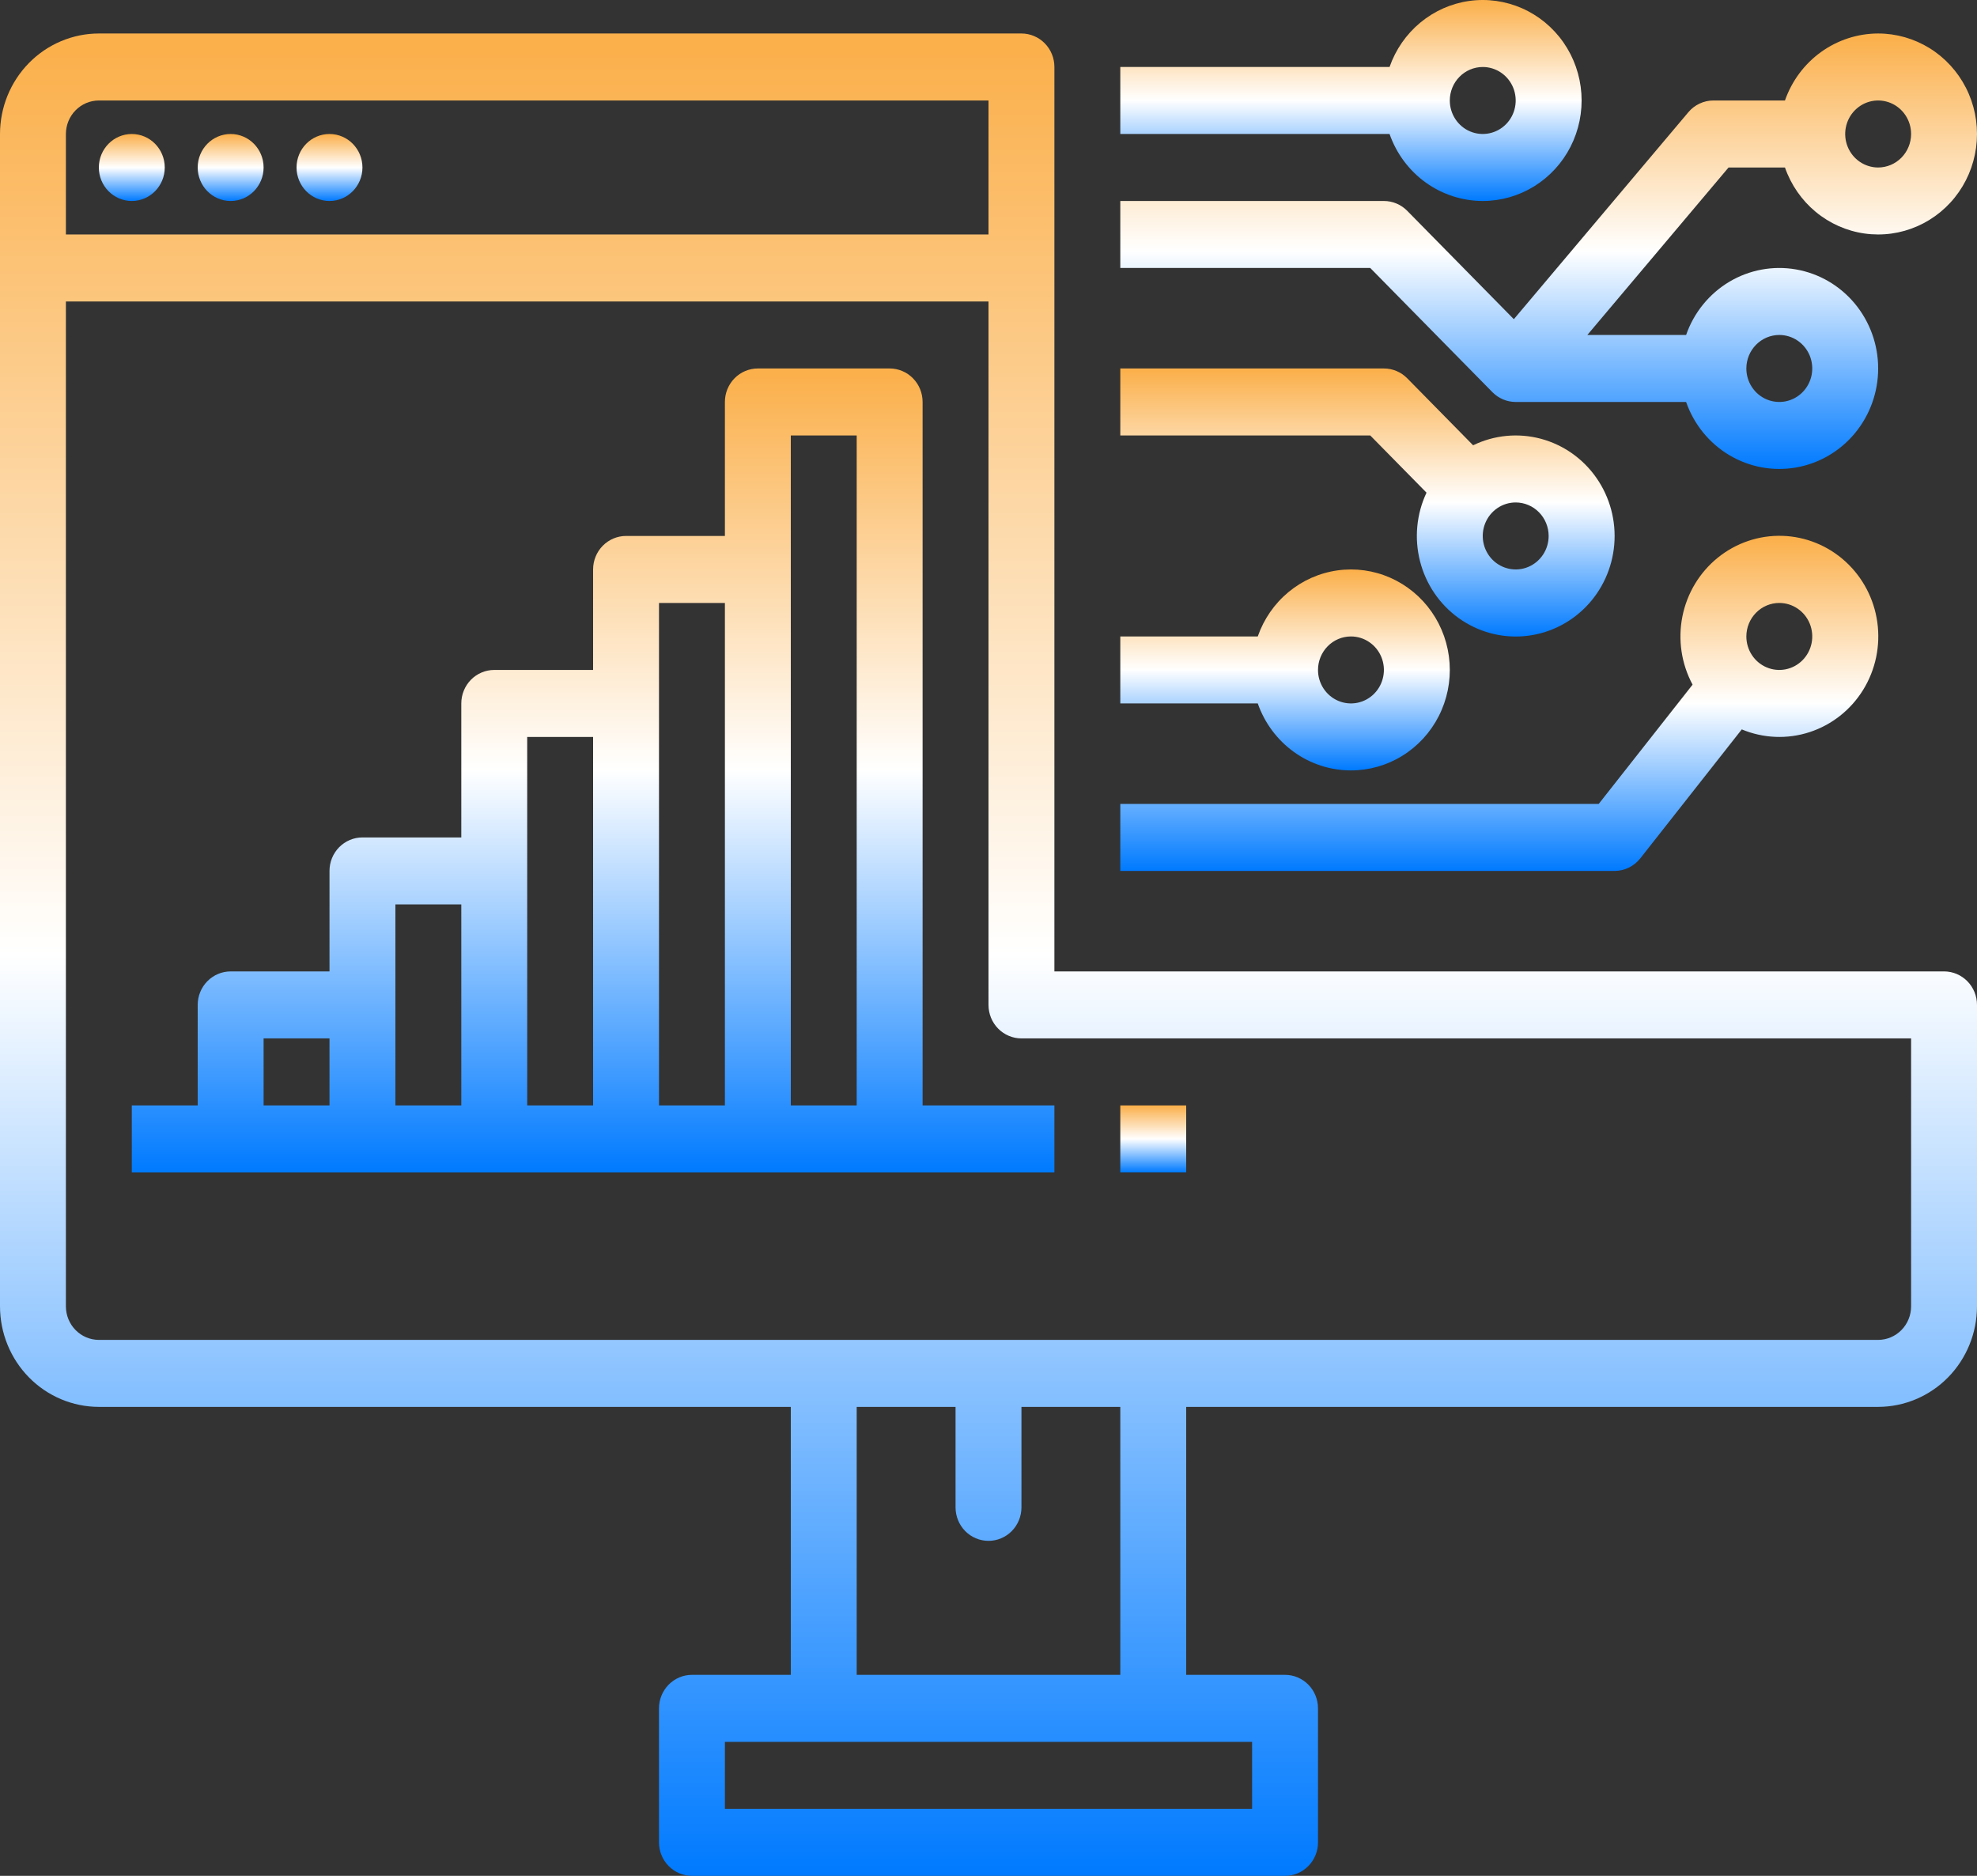
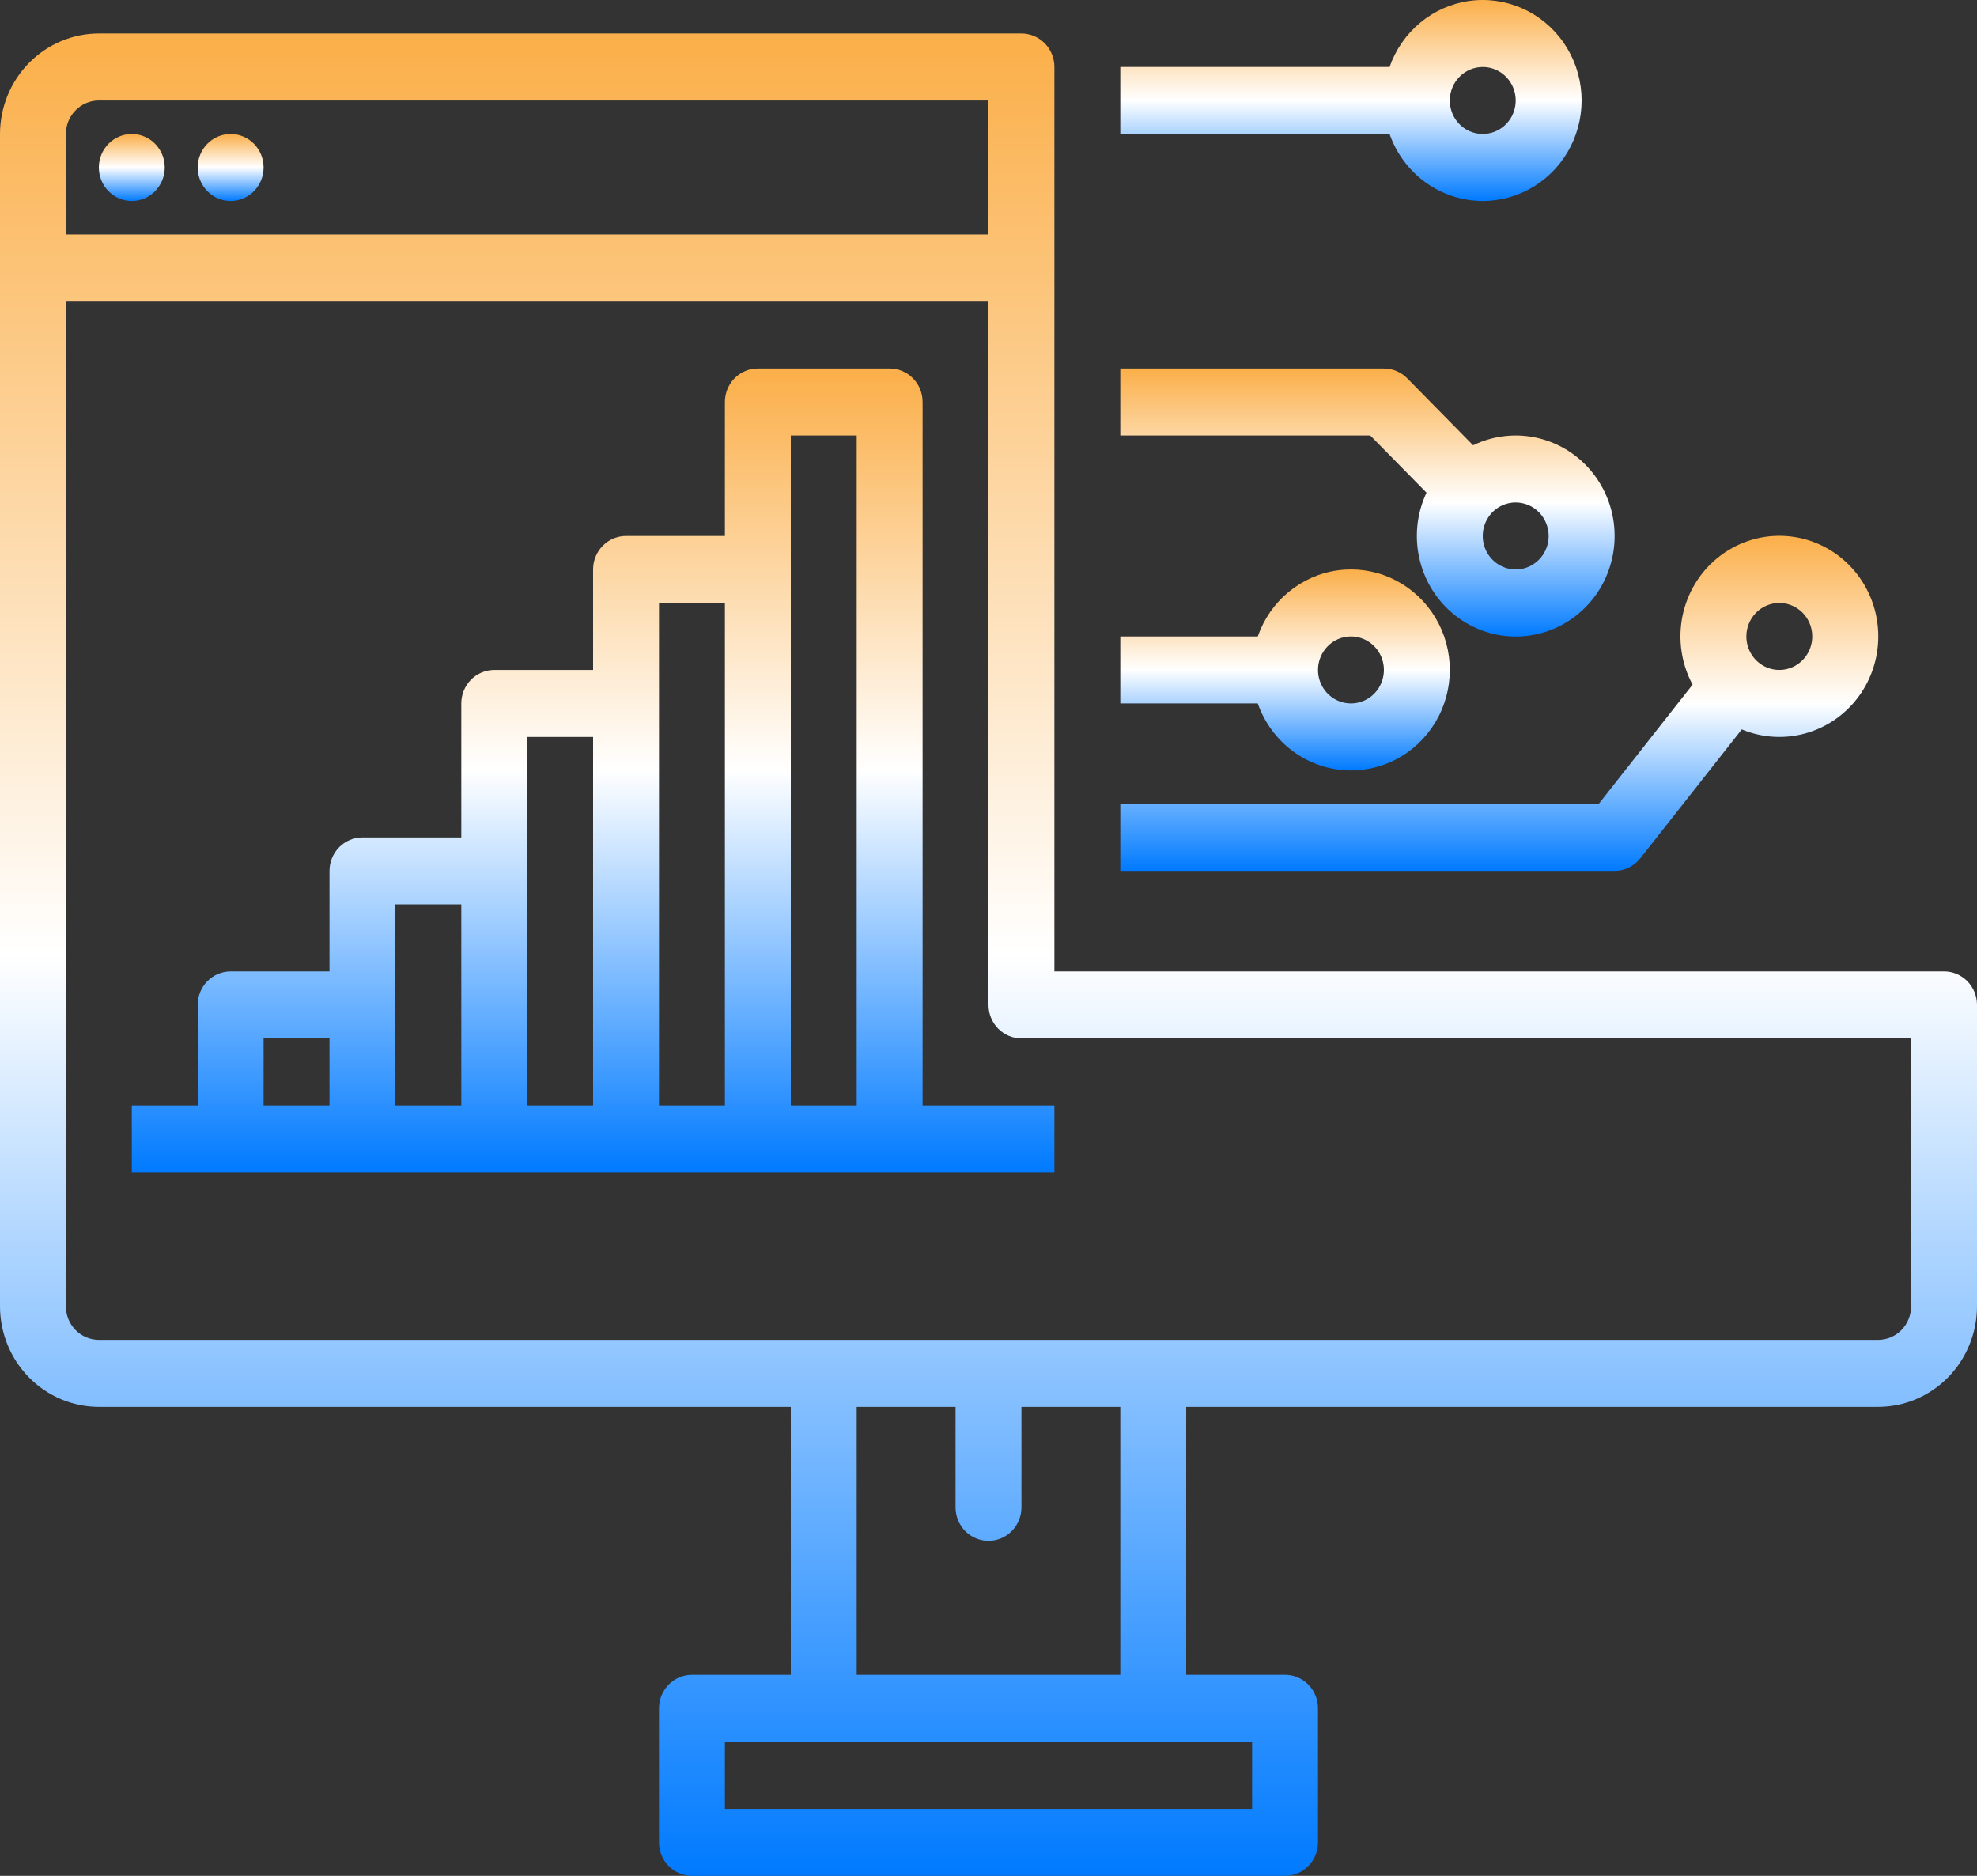
<svg xmlns="http://www.w3.org/2000/svg" width="117" height="111" viewBox="0 0 117 111" fill="none">
  <rect x="0" y="0" width="117" height="111" fill="#333333" stroke="none" />
  <path d="M115.05 57.482H62.4V3.964C62.4 3.704 62.35 3.446 62.252 3.206C62.154 2.965 62.01 2.747 61.829 2.563C61.648 2.379 61.433 2.233 61.196 2.133C60.96 2.033 60.706 1.982 60.45 1.982H5.85C4.299 1.984 2.812 2.611 1.715 3.726C0.619 4.841 0.002 6.352 0 7.929V77.303C0.002 78.88 0.619 80.391 1.715 81.506C2.812 82.621 4.299 83.248 5.85 83.25H46.8V99.107H40.95C40.694 99.107 40.44 99.158 40.204 99.258C39.967 99.358 39.752 99.504 39.571 99.688C39.39 99.872 39.246 100.09 39.148 100.331C39.05 100.571 39 100.829 39 101.089V109.018C39 109.278 39.05 109.536 39.148 109.776C39.246 110.017 39.39 110.235 39.571 110.419C39.752 110.603 39.967 110.749 40.204 110.849C40.44 110.949 40.694 111 40.95 111H76.05C76.306 111 76.56 110.949 76.796 110.849C77.033 110.749 77.248 110.603 77.429 110.419C77.61 110.235 77.754 110.017 77.852 109.776C77.95 109.536 78 109.278 78 109.018V101.089C78 100.829 77.95 100.571 77.852 100.331C77.754 100.09 77.61 99.872 77.429 99.688C77.248 99.504 77.033 99.358 76.796 99.258C76.56 99.158 76.306 99.107 76.05 99.107H70.2V83.25H111.15C112.701 83.248 114.188 82.621 115.285 81.506C116.381 80.391 116.998 78.88 117 77.303V59.464C117 59.204 116.95 58.946 116.852 58.706C116.754 58.465 116.61 58.247 116.429 58.063C116.248 57.879 116.033 57.733 115.796 57.633C115.56 57.533 115.306 57.482 115.05 57.482ZM5.85 5.946H58.5V13.875H3.9V7.929C3.901 7.403 4.106 6.899 4.472 6.528C4.837 6.156 5.333 5.947 5.85 5.946ZM74.1 107.036H42.9V103.071H74.1V107.036ZM66.3 99.107H50.7V83.25H56.55V89.196C56.55 89.722 56.755 90.226 57.121 90.598C57.487 90.97 57.983 91.178 58.5 91.178C59.017 91.178 59.513 90.97 59.879 90.598C60.245 90.226 60.45 89.722 60.45 89.196V83.25H66.3V99.107ZM113.1 77.303C113.099 77.829 112.894 78.333 112.528 78.704C112.163 79.076 111.667 79.285 111.15 79.286H5.85C5.333 79.285 4.837 79.076 4.472 78.704C4.106 78.333 3.901 77.829 3.9 77.303V17.839H58.5V59.464C58.5 59.725 58.55 59.982 58.648 60.223C58.746 60.463 58.89 60.682 59.071 60.866C59.252 61.05 59.467 61.196 59.704 61.295C59.94 61.395 60.194 61.446 60.45 61.446H113.1V77.303Z" fill="url(#paint0_linear_1_796)" />
  <path d="M7.8 11.893C8.877 11.893 9.75 11.005 9.75 9.911C9.75 8.816 8.877 7.929 7.8 7.929C6.723 7.929 5.85 8.816 5.85 9.911C5.85 11.005 6.723 11.893 7.8 11.893Z" fill="url(#paint1_linear_1_796)" />
  <path d="M13.65 11.893C14.727 11.893 15.6 11.005 15.6 9.911C15.6 8.816 14.727 7.929 13.65 7.929C12.573 7.929 11.7 8.816 11.7 9.911C11.7 11.005 12.573 11.893 13.65 11.893Z" fill="url(#paint2_linear_1_796)" />
-   <path d="M19.5 11.893C20.577 11.893 21.45 11.005 21.45 9.911C21.45 8.816 20.577 7.929 19.5 7.929C18.423 7.929 17.55 8.816 17.55 9.911C17.55 11.005 18.423 11.893 19.5 11.893Z" fill="url(#paint3_linear_1_796)" />
  <path d="M54.6 23.786C54.6 23.525 54.55 23.268 54.452 23.027C54.354 22.787 54.21 22.568 54.029 22.384C53.848 22.2 53.633 22.054 53.396 21.954C53.16 21.855 52.906 21.804 52.65 21.804H44.85C44.594 21.804 44.34 21.855 44.104 21.954C43.867 22.054 43.652 22.2 43.471 22.384C43.29 22.568 43.146 22.787 43.048 23.027C42.95 23.268 42.9 23.525 42.9 23.786V31.714H37.05C36.794 31.714 36.54 31.766 36.304 31.865C36.067 31.965 35.852 32.111 35.671 32.295C35.49 32.479 35.346 32.697 35.248 32.938C35.15 33.178 35.1 33.436 35.1 33.696V39.643H29.25C28.994 39.643 28.74 39.694 28.504 39.794C28.267 39.893 28.052 40.039 27.871 40.223C27.69 40.407 27.546 40.626 27.448 40.867C27.35 41.107 27.3 41.365 27.3 41.625V49.554H21.45C21.194 49.554 20.94 49.605 20.704 49.705C20.467 49.804 20.252 49.95 20.071 50.134C19.89 50.318 19.746 50.537 19.648 50.777C19.55 51.018 19.5 51.275 19.5 51.536V57.482H13.65C13.394 57.482 13.14 57.533 12.904 57.633C12.667 57.733 12.452 57.879 12.271 58.063C12.09 58.247 11.946 58.465 11.848 58.706C11.75 58.946 11.7 59.204 11.7 59.464V65.411H7.8V69.375H62.4V65.411H54.6V23.786ZM15.6 61.446H19.5V65.411H15.6V61.446ZM23.4 53.518H27.3V65.411H23.4V53.518ZM31.2 43.607H35.1V65.411H31.2V43.607ZM39 35.679H42.9V65.411H39V35.679ZM46.8 65.411V25.768H50.7V65.411H46.8Z" fill="url(#paint4_linear_1_796)" />
-   <path d="M70.2 65.411H66.3V69.375H70.2V65.411Z" fill="url(#paint5_linear_1_796)" />
  <path d="M79.95 45.589C81.022 45.589 82.074 45.29 82.991 44.723C83.907 44.157 84.653 43.345 85.146 42.377C85.639 41.409 85.861 40.322 85.787 39.234C85.713 38.146 85.347 37.1 84.728 36.21C84.108 35.32 83.26 34.62 82.276 34.186C81.292 33.753 80.21 33.603 79.147 33.753C78.085 33.903 77.084 34.346 76.253 35.035C75.421 35.725 74.793 36.633 74.435 37.661H66.3V41.625H74.435C74.84 42.783 75.587 43.786 76.574 44.496C77.561 45.206 78.741 45.588 79.95 45.589ZM79.95 37.661C80.336 37.661 80.713 37.777 81.033 37.995C81.354 38.212 81.604 38.522 81.752 38.884C81.899 39.246 81.938 39.645 81.862 40.029C81.787 40.414 81.602 40.767 81.329 41.044C81.056 41.322 80.709 41.51 80.33 41.587C79.952 41.663 79.56 41.624 79.204 41.474C78.847 41.324 78.543 41.07 78.329 40.744C78.114 40.418 78 40.035 78 39.643C78.001 39.117 78.206 38.614 78.572 38.242C78.937 37.87 79.433 37.661 79.95 37.661Z" fill="url(#paint6_linear_1_796)" />
-   <path d="M111.15 1.982C109.941 1.984 108.762 2.365 107.774 3.075C106.787 3.785 106.04 4.788 105.635 5.946H101.4C101.119 5.946 100.841 6.008 100.585 6.128C100.33 6.247 100.102 6.421 99.919 6.639L89.59 18.888L83.279 12.473C83.098 12.289 82.883 12.143 82.646 12.044C82.41 11.944 82.156 11.893 81.9 11.893H66.3V15.857H81.092L88.321 23.205C88.502 23.389 88.717 23.535 88.954 23.635C89.19 23.734 89.444 23.786 89.7 23.786H99.785C100.245 25.108 101.151 26.223 102.341 26.933C103.531 27.642 104.93 27.901 106.29 27.664C107.65 27.427 108.884 26.709 109.774 25.636C110.663 24.564 111.151 23.206 111.151 21.803C111.151 20.401 110.663 19.043 109.774 17.971C108.884 16.898 107.65 16.18 106.29 15.943C104.93 15.706 103.531 15.965 102.341 16.674C101.151 17.384 100.245 18.499 99.785 19.821H93.94L102.297 9.911H105.635C105.993 10.938 106.622 11.846 107.453 12.536C108.284 13.225 109.285 13.668 110.347 13.818C111.409 13.968 112.492 13.818 113.476 13.384C114.46 12.951 115.308 12.251 115.927 11.361C116.546 10.471 116.912 9.425 116.986 8.337C117.06 7.25 116.838 6.162 116.345 5.194C115.852 4.226 115.107 3.415 114.19 2.848C113.274 2.282 112.222 1.982 111.15 1.982ZM105.3 19.821C105.686 19.821 106.063 19.938 106.383 20.155C106.704 20.373 106.954 20.683 107.102 21.045C107.249 21.407 107.288 21.806 107.213 22.19C107.137 22.575 106.952 22.928 106.679 23.205C106.406 23.482 106.059 23.671 105.68 23.748C105.302 23.824 104.91 23.785 104.554 23.635C104.197 23.485 103.893 23.231 103.679 22.905C103.464 22.579 103.35 22.196 103.35 21.803C103.351 21.278 103.556 20.774 103.922 20.403C104.287 20.031 104.783 19.822 105.3 19.821ZM111.15 9.911C110.764 9.911 110.387 9.794 110.067 9.577C109.746 9.359 109.496 9.049 109.348 8.687C109.201 8.325 109.162 7.926 109.237 7.542C109.313 7.157 109.498 6.804 109.771 6.527C110.044 6.25 110.391 6.061 110.77 5.984C111.148 5.908 111.54 5.947 111.896 6.097C112.253 6.247 112.557 6.501 112.771 6.827C112.986 7.153 113.1 7.537 113.1 7.929C113.099 8.454 112.894 8.958 112.528 9.329C112.163 9.701 111.667 9.91 111.15 9.911Z" fill="url(#paint7_linear_1_796)" />
  <path d="M87.75 11.893C88.823 11.893 89.874 11.594 90.791 11.027C91.707 10.46 92.453 9.649 92.946 8.681C93.439 7.712 93.661 6.625 93.587 5.538C93.513 4.45 93.147 3.404 92.528 2.514C91.908 1.623 91.06 0.923 90.076 0.49C89.092 0.057 88.01 -0.093 86.947 0.056C85.885 0.206 84.884 0.65 84.053 1.339C83.222 2.028 82.593 2.936 82.235 3.964H66.3V7.929H82.235C82.64 9.087 83.387 10.09 84.374 10.8C85.362 11.509 86.541 11.891 87.75 11.893ZM87.75 3.964C88.136 3.964 88.513 4.081 88.833 4.298C89.154 4.516 89.404 4.826 89.552 5.188C89.699 5.55 89.738 5.949 89.662 6.333C89.587 6.718 89.402 7.071 89.129 7.348C88.856 7.625 88.509 7.814 88.13 7.89C87.752 7.967 87.36 7.928 87.004 7.778C86.647 7.628 86.343 7.374 86.129 7.048C85.914 6.722 85.8 6.338 85.8 5.946C85.801 5.421 86.006 4.917 86.372 4.546C86.737 4.174 87.233 3.965 87.75 3.964Z" fill="url(#paint8_linear_1_796)" />
  <path d="M84.422 29.152C83.826 30.418 83.691 31.858 84.039 33.216C84.387 34.574 85.196 35.763 86.323 36.573C87.45 37.384 88.823 37.763 90.199 37.644C91.574 37.525 92.864 36.915 93.84 35.923C94.817 34.931 95.416 33.619 95.533 32.221C95.65 30.823 95.277 29.427 94.48 28.282C93.683 27.136 92.513 26.314 91.177 25.96C89.841 25.606 88.425 25.744 87.179 26.349L83.279 22.384C83.098 22.2 82.883 22.054 82.646 21.954C82.41 21.855 82.156 21.804 81.9 21.804H66.3V25.768H81.092L84.422 29.152ZM91.65 31.714C91.65 32.106 91.536 32.49 91.321 32.816C91.107 33.142 90.802 33.395 90.446 33.546C90.09 33.696 89.698 33.735 89.32 33.658C88.941 33.582 88.594 33.393 88.321 33.116C88.048 32.839 87.863 32.486 87.787 32.101C87.712 31.716 87.751 31.318 87.898 30.956C88.046 30.594 88.296 30.284 88.617 30.066C88.937 29.848 89.314 29.732 89.7 29.732C90.217 29.733 90.713 29.942 91.078 30.313C91.444 30.685 91.649 31.189 91.65 31.714Z" fill="url(#paint9_linear_1_796)" />
  <path d="M97.073 50.792L103.079 43.161C104.356 43.694 105.778 43.752 107.092 43.323C108.407 42.894 109.531 42.007 110.264 40.818C110.998 39.629 111.294 38.214 111.101 36.824C110.908 35.434 110.238 34.159 109.209 33.223C108.18 32.286 106.859 31.75 105.478 31.708C104.098 31.667 102.748 32.122 101.666 32.995C100.584 33.867 99.841 35.1 99.566 36.475C99.292 37.851 99.505 39.281 100.168 40.513L94.613 47.571H66.3V51.536H95.55C95.842 51.536 96.131 51.469 96.395 51.34C96.658 51.211 96.89 51.024 97.073 50.792ZM105.3 35.679C105.686 35.679 106.063 35.795 106.383 36.013C106.704 36.23 106.954 36.54 107.102 36.902C107.249 37.264 107.288 37.663 107.213 38.047C107.137 38.432 106.952 38.785 106.679 39.062C106.406 39.34 106.059 39.528 105.68 39.605C105.302 39.681 104.91 39.642 104.554 39.492C104.197 39.342 103.893 39.088 103.679 38.762C103.464 38.436 103.35 38.053 103.35 37.661C103.351 37.135 103.556 36.631 103.922 36.26C104.287 35.888 104.783 35.679 105.3 35.679Z" fill="url(#paint10_linear_1_796)" />
  <defs>
    <linearGradient id="paint0_linear_1_796" x1="58.5" y1="111" x2="58.5" y2="1.982" gradientUnits="userSpaceOnUse">
      <stop stop-color="#007AFF" />
      <stop offset="0.5" stop-color="white" />
      <stop offset="0.99" stop-color="#FBB04C" />
    </linearGradient>
    <linearGradient id="paint1_linear_1_796" x1="7.8" y1="11.893" x2="7.8" y2="7.929" gradientUnits="userSpaceOnUse">
      <stop stop-color="#007AFF" />
      <stop offset="0.5" stop-color="white" />
      <stop offset="0.99" stop-color="#FBB04C" />
    </linearGradient>
    <linearGradient id="paint2_linear_1_796" x1="13.65" y1="11.893" x2="13.65" y2="7.929" gradientUnits="userSpaceOnUse">
      <stop stop-color="#007AFF" />
      <stop offset="0.5" stop-color="white" />
      <stop offset="0.99" stop-color="#FBB04C" />
    </linearGradient>
    <linearGradient id="paint3_linear_1_796" x1="19.5" y1="11.893" x2="19.5" y2="7.929" gradientUnits="userSpaceOnUse">
      <stop stop-color="#007AFF" />
      <stop offset="0.5" stop-color="white" />
      <stop offset="0.99" stop-color="#FBB04C" />
    </linearGradient>
    <linearGradient id="paint4_linear_1_796" x1="35.1" y1="69.375" x2="35.1" y2="21.804" gradientUnits="userSpaceOnUse">
      <stop stop-color="#007AFF" />
      <stop offset="0.5" stop-color="white" />
      <stop offset="0.99" stop-color="#FBB04C" />
    </linearGradient>
    <linearGradient id="paint5_linear_1_796" x1="68.25" y1="69.375" x2="68.25" y2="65.411" gradientUnits="userSpaceOnUse">
      <stop stop-color="#007AFF" />
      <stop offset="0.5" stop-color="white" />
      <stop offset="0.99" stop-color="#FBB04C" />
    </linearGradient>
    <linearGradient id="paint6_linear_1_796" x1="76.05" y1="45.589" x2="76.05" y2="33.696" gradientUnits="userSpaceOnUse">
      <stop stop-color="#007AFF" />
      <stop offset="0.5" stop-color="white" />
      <stop offset="0.99" stop-color="#FBB04C" />
    </linearGradient>
    <linearGradient id="paint7_linear_1_796" x1="91.65" y1="27.75" x2="91.65" y2="1.982" gradientUnits="userSpaceOnUse">
      <stop stop-color="#007AFF" />
      <stop offset="0.5" stop-color="white" />
      <stop offset="0.99" stop-color="#FBB04C" />
    </linearGradient>
    <linearGradient id="paint8_linear_1_796" x1="79.95" y1="11.893" x2="79.95" y2="0" gradientUnits="userSpaceOnUse">
      <stop stop-color="#007AFF" />
      <stop offset="0.5" stop-color="white" />
      <stop offset="0.99" stop-color="#FBB04C" />
    </linearGradient>
    <linearGradient id="paint9_linear_1_796" x1="80.927" y1="37.665" x2="80.927" y2="21.804" gradientUnits="userSpaceOnUse">
      <stop stop-color="#007AFF" />
      <stop offset="0.5" stop-color="white" />
      <stop offset="0.99" stop-color="#FBB04C" />
    </linearGradient>
    <linearGradient id="paint10_linear_1_796" x1="88.729" y1="51.536" x2="88.729" y2="31.706" gradientUnits="userSpaceOnUse">
      <stop stop-color="#007AFF" />
      <stop offset="0.5" stop-color="white" />
      <stop offset="0.99" stop-color="#FBB04C" />
    </linearGradient>
  </defs>
</svg>